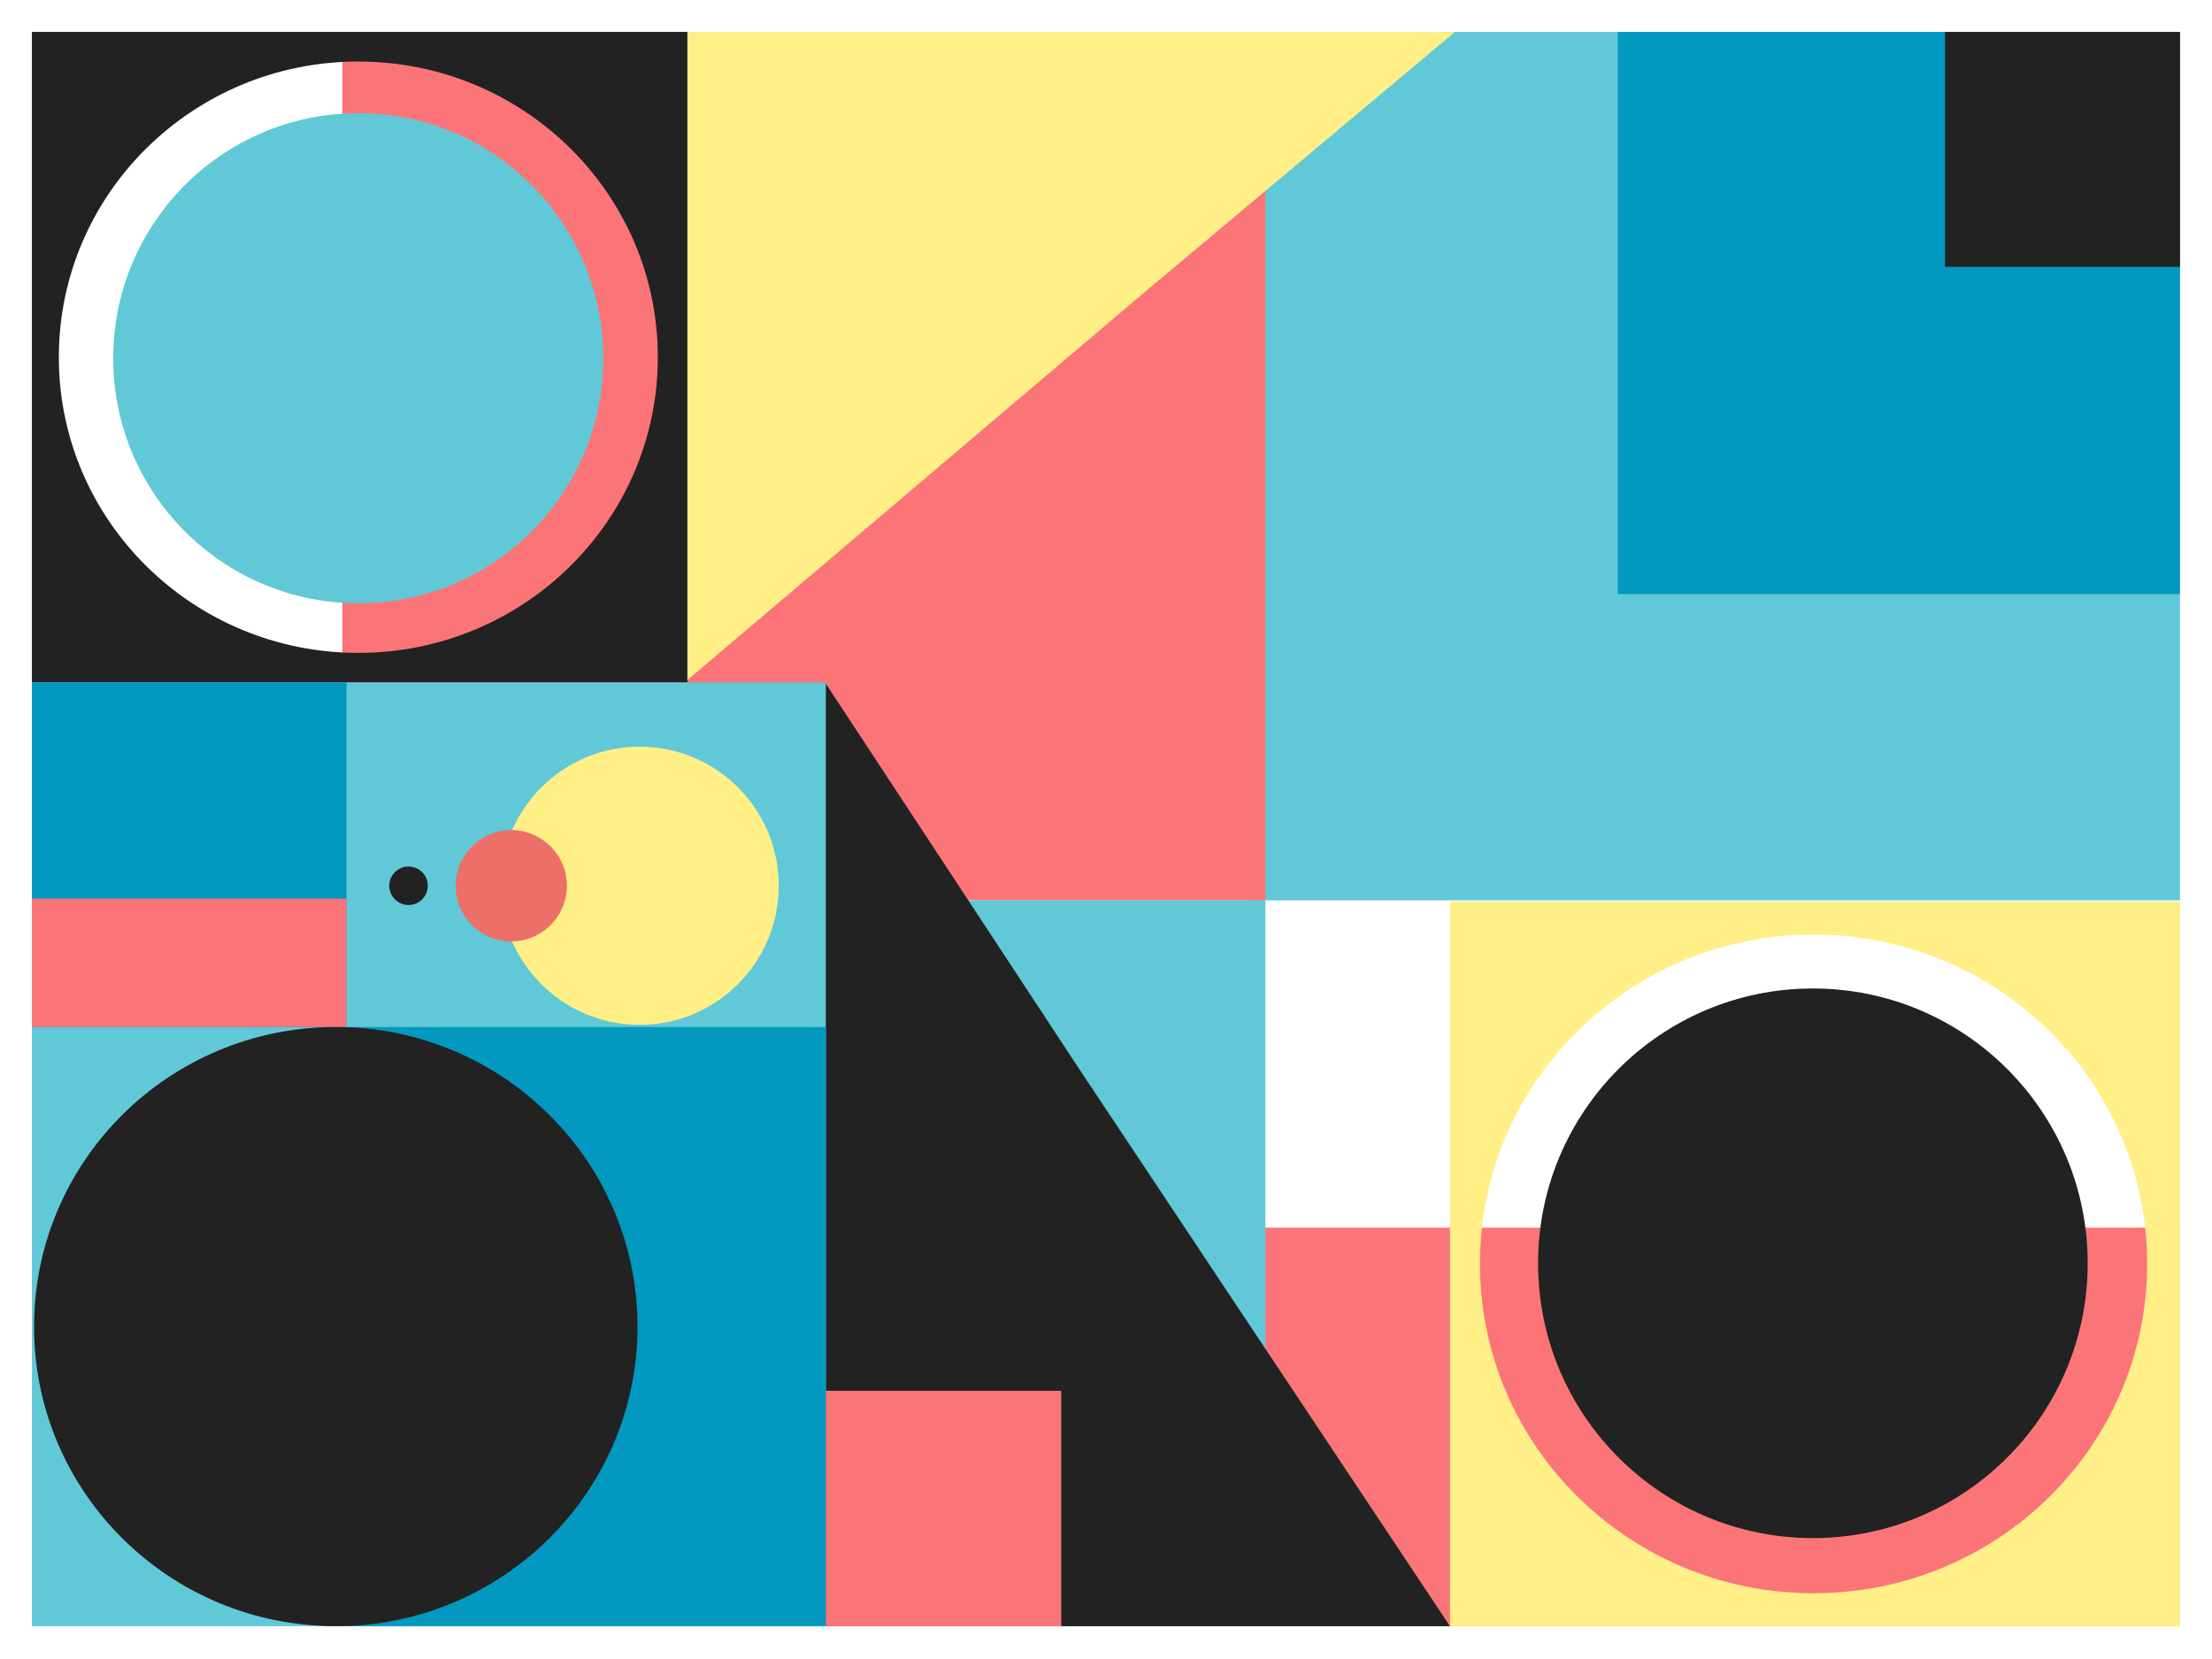
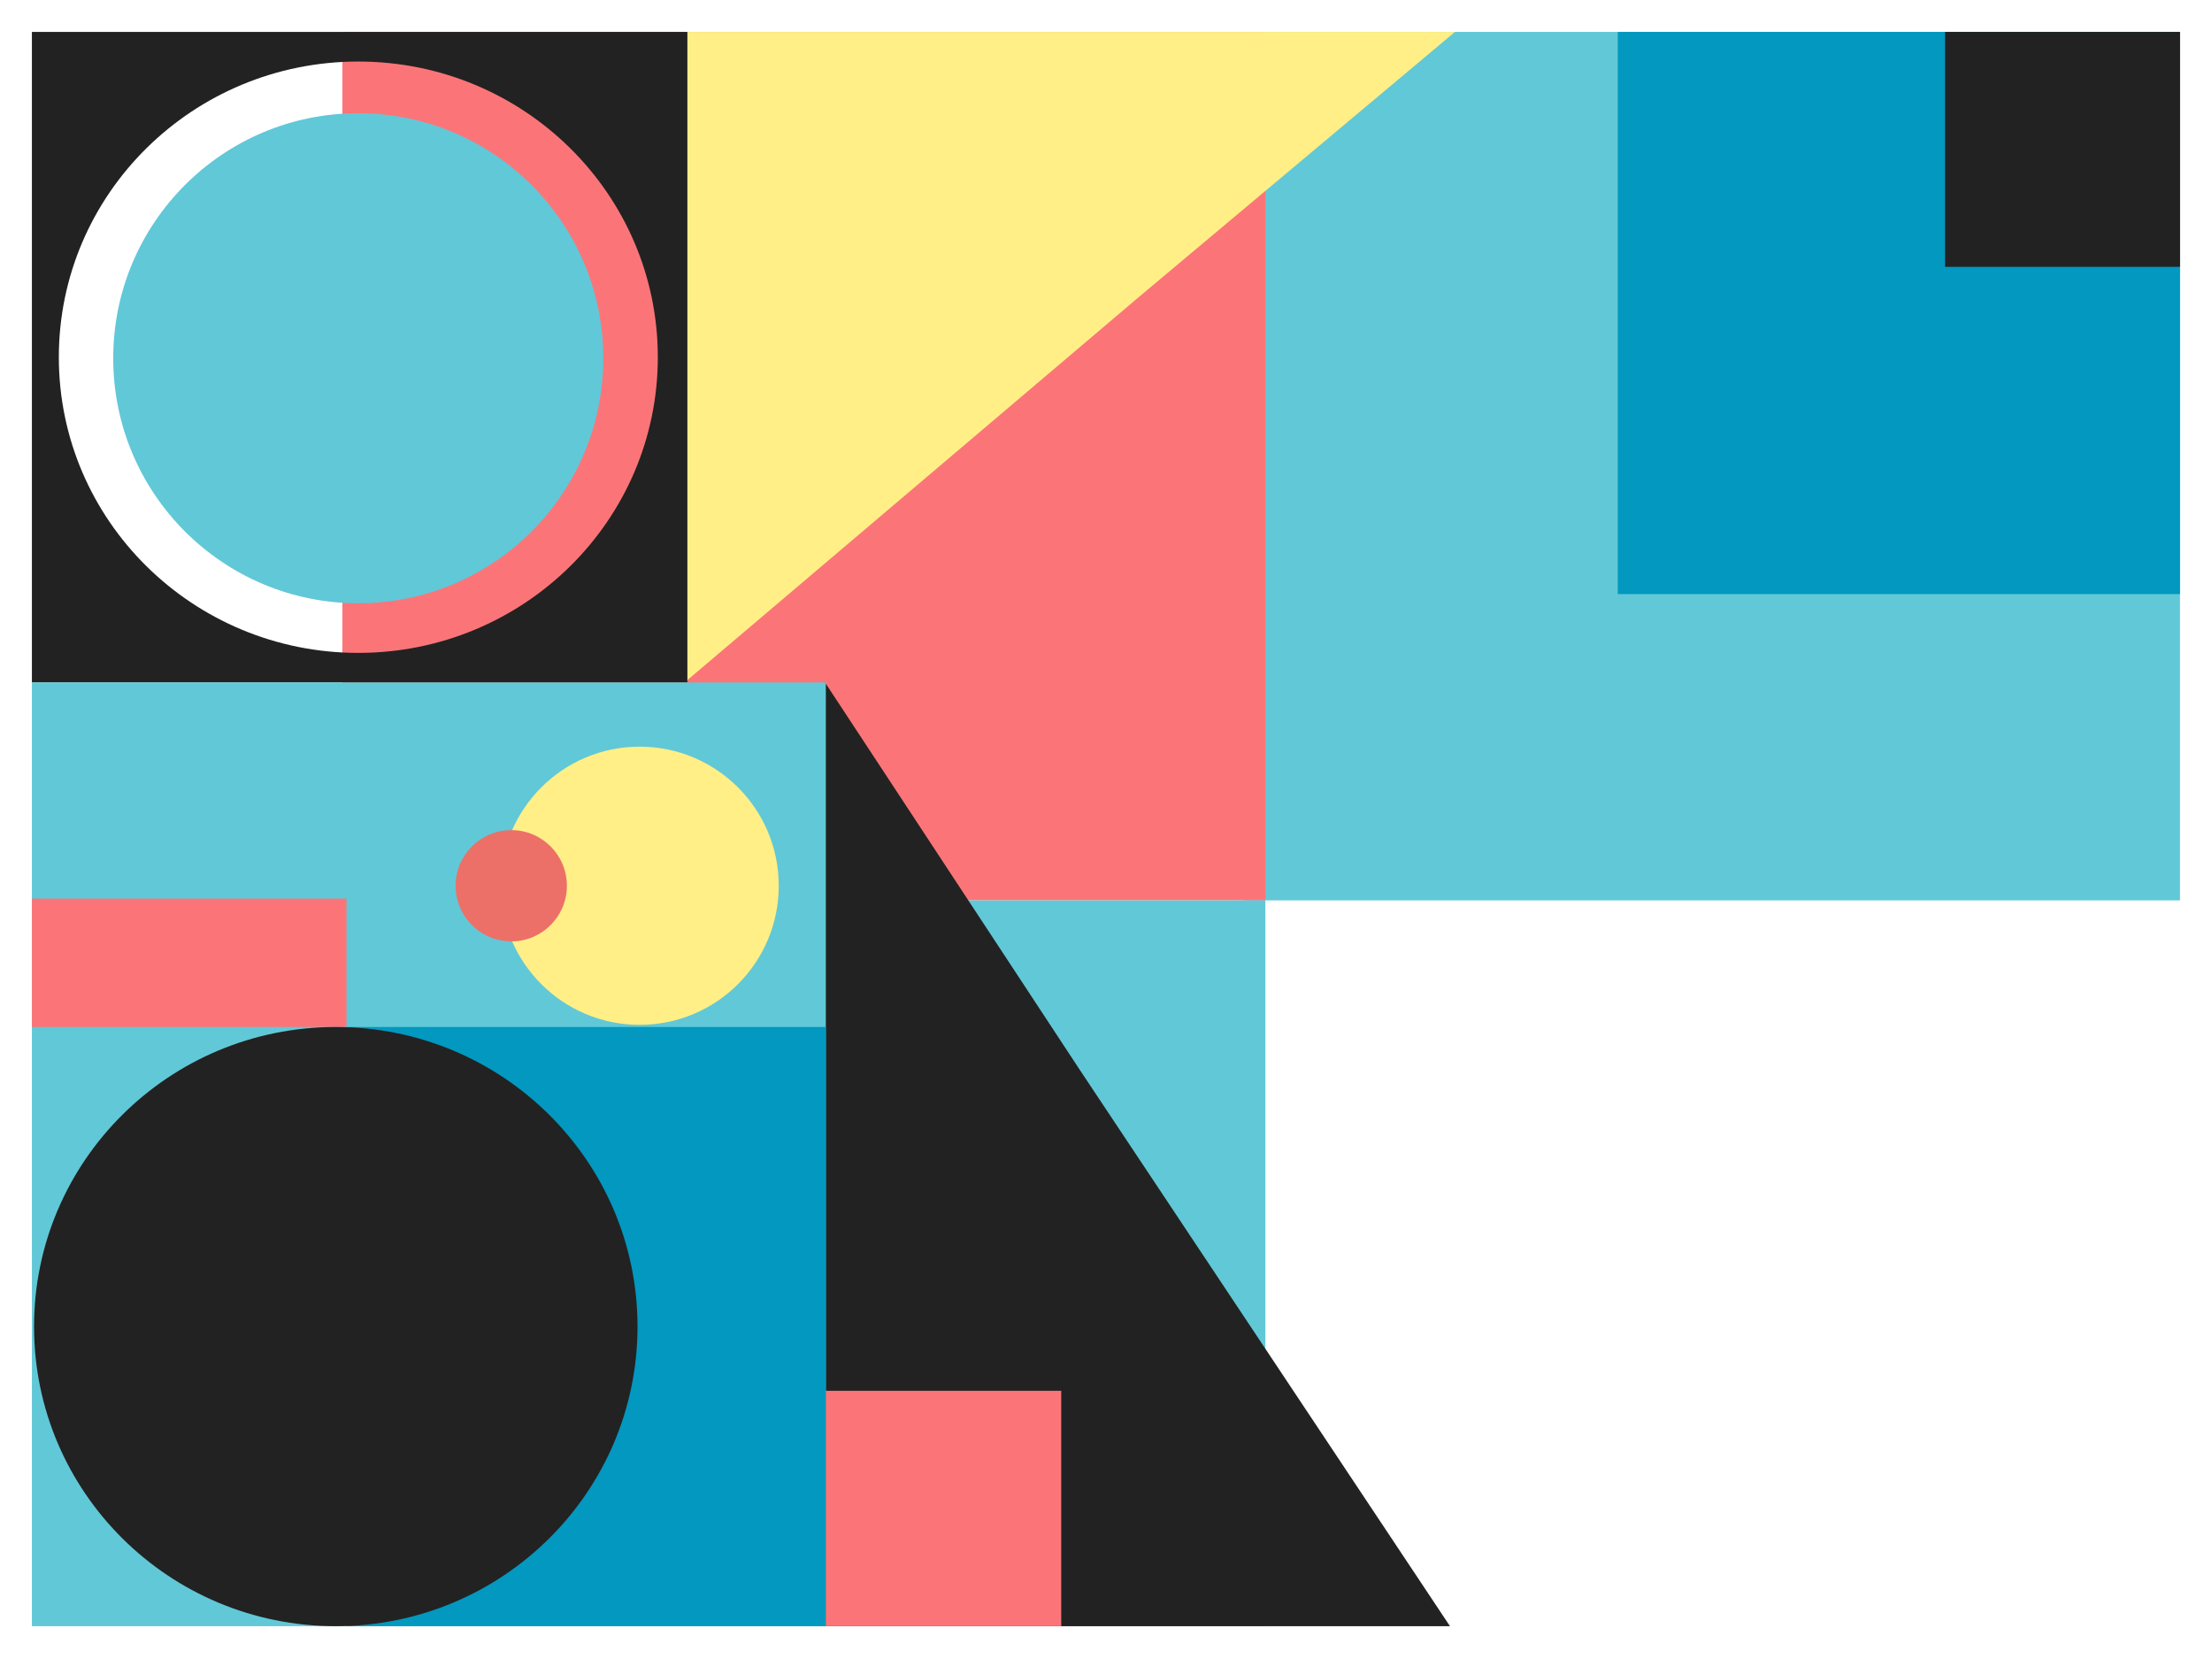
<svg xmlns="http://www.w3.org/2000/svg" width="1040" height="780" viewBox="0 0 1040 780" fill="none">
  <g filter="url(#filter0_d_217_100786)">
    <rect width="439.88" height="408.32" transform="matrix(-1 0 0 1 1024.95 11)" fill="#61C8D7" />
  </g>
  <g filter="url(#filter1_d_217_100786)">
    <rect width="264.323" height="264.323" transform="matrix(-1 0 0 1 1024.95 11)" fill="#0298BF" />
  </g>
  <g filter="url(#filter2_d_217_100786)">
-     <rect width="431.99" height="187.393" transform="matrix(-1 0 0 1 1024.95 573.179)" fill="#FB7578" />
-   </g>
+     </g>
  <g filter="url(#filter3_d_217_100786)">
    <rect width="110.463" height="110.463" transform="matrix(-1 0 0 1 1024.95 11)" fill="#222222" />
  </g>
  <g filter="url(#filter4_d_217_100786)">
-     <ellipse cx="852.351" cy="589.946" rx="129.203" ry="129.203" transform="rotate(-180 852.351 589.946)" fill="#222222" />
-   </g>
+     </g>
  <g filter="url(#filter5_d_217_100786)">
-     <path fill-rule="evenodd" clip-rule="evenodd" d="M681.726 760.572L1025 760.572L1025 419.879L681.726 419.879L681.726 760.572ZM852.672 435.396C766.05 435.396 695.829 504.723 695.829 590.241C695.829 675.76 766.05 745.086 852.672 745.086C939.293 745.086 1009.51 675.76 1009.51 590.241C1009.51 504.723 939.294 435.396 852.672 435.396Z" fill="#FFEF86" />
-   </g>
+     </g>
  <g filter="url(#filter6_d_217_100786)">
    <rect width="433.963" height="408.32" transform="matrix(-1 0 0 1 594.932 11)" fill="#FB7578" />
  </g>
  <g filter="url(#filter7_d_217_100786)">
    <path d="M535.77 135.371L684.082 11.001L321.872 11.001L321.872 316.866L535.77 135.371Z" fill="#FFEF86" />
  </g>
  <g filter="url(#filter8_d_217_100786)">
    <ellipse cx="168.437" cy="164.436" rx="115.203" ry="115.203" transform="rotate(-180 168.437 164.436)" fill="#61C8D7" />
  </g>
  <g filter="url(#filter9_d_217_100786)">
    <path fill-rule="evenodd" clip-rule="evenodd" d="M15.001 316.866L323.183 316.866L323.183 11.001L15.001 11.001L15.001 316.866ZM168.471 24.933C90.704 24.933 27.662 87.172 27.662 163.948C27.662 240.724 90.704 302.964 168.471 302.964C246.238 302.964 309.28 240.725 309.28 163.948C309.28 87.172 246.238 24.933 168.471 24.933Z" fill="#222222" />
  </g>
  <g filter="url(#filter10_d_217_100786)">
    <rect width="228.817" height="341.253" transform="matrix(-1 0 0 1 594.932 419.319)" fill="#61C8D7" />
  </g>
  <g filter="url(#filter11_d_217_100786)">
    <path d="M507.324 498.478L387.814 316.747V760.573H681.725L507.324 498.478Z" fill="#222222" />
  </g>
  <g filter="url(#filter12_d_217_100786)">
    <rect width="373.277" height="443.706" transform="matrix(-1 0 0 1 388.277 316.866)" fill="#61C8D7" />
  </g>
  <g filter="url(#filter13_d_217_100786)">
    <rect width="225.375" height="281.718" transform="matrix(-1 0 0 1 388.277 478.854)" fill="#0298BF" />
  </g>
  <g filter="url(#filter14_d_217_100786)">
    <circle r="65.399" transform="matrix(-1 0 0 1 300.743 412.449)" fill="#FFEF86" />
  </g>
  <g filter="url(#filter15_d_217_100786)">
-     <circle r="9.055" transform="matrix(-1 0 0 1 192.081 412.45)" fill="#222222" />
-   </g>
+     </g>
  <g filter="url(#filter16_d_217_100786)">
    <circle r="26.16" transform="matrix(-1 0 0 1 240.375 412.45)" fill="#EC7068" />
  </g>
  <g filter="url(#filter17_d_217_100786)">
-     <rect width="147.902" height="161.988" transform="matrix(-1 0 0 1 162.903 316.866)" fill="#0298BF" />
-   </g>
+     </g>
  <g filter="url(#filter18_d_217_100786)">
    <rect width="147.902" height="60.368" transform="matrix(-1 0 0 1 162.903 418.485)" fill="#FB7578" />
  </g>
  <g filter="url(#filter19_d_217_100786)">
    <rect width="110.675" height="110.675" transform="matrix(-1 0 0 1 498.952 649.897)" fill="#FB7578" />
  </g>
  <g filter="url(#filter20_d_217_100786)">
    <ellipse rx="141.865" ry="140.859" transform="matrix(-1 0 0 1 157.872 619.714)" fill="#222222" />
  </g>
  <defs>
    <filter id="filter0_d_217_100786" x="570.069" y="0" width="469.88" height="438.319" filterUnits="userSpaceOnUse" color-interpolation-filters="sRGB">
      <feFlood flood-opacity="0" result="BackgroundImageFix" />
      <feColorMatrix in="SourceAlpha" type="matrix" values="0 0 0 0 0 0 0 0 0 0 0 0 0 0 0 0 0 0 127 0" result="hardAlpha" />
      <feOffset dy="4" />
      <feGaussianBlur stdDeviation="7.5" />
      <feColorMatrix type="matrix" values="0 0 0 0 0.133 0 0 0 0 0.133 0 0 0 0 0.133 0 0 0 0.15 0" />
      <feBlend mode="normal" in2="BackgroundImageFix" result="effect1_dropShadow_217_100786" />
      <feBlend mode="normal" in="SourceGraphic" in2="effect1_dropShadow_217_100786" result="shape" />
    </filter>
    <filter id="filter1_d_217_100786" x="745.627" y="0" width="294.323" height="294.323" filterUnits="userSpaceOnUse" color-interpolation-filters="sRGB">
      <feFlood flood-opacity="0" result="BackgroundImageFix" />
      <feColorMatrix in="SourceAlpha" type="matrix" values="0 0 0 0 0 0 0 0 0 0 0 0 0 0 0 0 0 0 127 0" result="hardAlpha" />
      <feOffset dy="4" />
      <feGaussianBlur stdDeviation="7.5" />
      <feColorMatrix type="matrix" values="0 0 0 0 0.133 0 0 0 0 0.133 0 0 0 0 0.133 0 0 0 0.15 0" />
      <feBlend mode="normal" in2="BackgroundImageFix" result="effect1_dropShadow_217_100786" />
      <feBlend mode="normal" in="SourceGraphic" in2="effect1_dropShadow_217_100786" result="shape" />
    </filter>
    <filter id="filter2_d_217_100786" x="577.959" y="562.179" width="461.99" height="217.393" filterUnits="userSpaceOnUse" color-interpolation-filters="sRGB">
      <feFlood flood-opacity="0" result="BackgroundImageFix" />
      <feColorMatrix in="SourceAlpha" type="matrix" values="0 0 0 0 0 0 0 0 0 0 0 0 0 0 0 0 0 0 127 0" result="hardAlpha" />
      <feOffset dy="4" />
      <feGaussianBlur stdDeviation="7.5" />
      <feColorMatrix type="matrix" values="0 0 0 0 0.133 0 0 0 0 0.133 0 0 0 0 0.133 0 0 0 0.15 0" />
      <feBlend mode="normal" in2="BackgroundImageFix" result="effect1_dropShadow_217_100786" />
      <feBlend mode="normal" in="SourceGraphic" in2="effect1_dropShadow_217_100786" result="shape" />
    </filter>
    <filter id="filter3_d_217_100786" x="899.486" y="0" width="140.463" height="140.463" filterUnits="userSpaceOnUse" color-interpolation-filters="sRGB">
      <feFlood flood-opacity="0" result="BackgroundImageFix" />
      <feColorMatrix in="SourceAlpha" type="matrix" values="0 0 0 0 0 0 0 0 0 0 0 0 0 0 0 0 0 0 127 0" result="hardAlpha" />
      <feOffset dy="4" />
      <feGaussianBlur stdDeviation="7.5" />
      <feColorMatrix type="matrix" values="0 0 0 0 0.133 0 0 0 0 0.133 0 0 0 0 0.133 0 0 0 0.15 0" />
      <feBlend mode="normal" in2="BackgroundImageFix" result="effect1_dropShadow_217_100786" />
      <feBlend mode="normal" in="SourceGraphic" in2="effect1_dropShadow_217_100786" result="shape" />
    </filter>
    <filter id="filter4_d_217_100786" x="708.148" y="449.743" width="288.405" height="288.405" filterUnits="userSpaceOnUse" color-interpolation-filters="sRGB">
      <feFlood flood-opacity="0" result="BackgroundImageFix" />
      <feColorMatrix in="SourceAlpha" type="matrix" values="0 0 0 0 0 0 0 0 0 0 0 0 0 0 0 0 0 0 127 0" result="hardAlpha" />
      <feOffset dy="4" />
      <feGaussianBlur stdDeviation="7.5" />
      <feColorMatrix type="matrix" values="0 0 0 0 0 0 0 0 0 0 0 0 0 0 0 0 0 0 0.15 0" />
      <feBlend mode="normal" in2="BackgroundImageFix" result="effect1_dropShadow_217_100786" />
      <feBlend mode="normal" in="SourceGraphic" in2="effect1_dropShadow_217_100786" result="shape" />
    </filter>
    <filter id="filter5_d_217_100786" x="666.726" y="408.879" width="373.274" height="370.693" filterUnits="userSpaceOnUse" color-interpolation-filters="sRGB">
      <feFlood flood-opacity="0" result="BackgroundImageFix" />
      <feColorMatrix in="SourceAlpha" type="matrix" values="0 0 0 0 0 0 0 0 0 0 0 0 0 0 0 0 0 0 127 0" result="hardAlpha" />
      <feOffset dy="4" />
      <feGaussianBlur stdDeviation="7.5" />
      <feColorMatrix type="matrix" values="0 0 0 0 0 0 0 0 0 0 0 0 0 0 0 0 0 0 0.15 0" />
      <feBlend mode="normal" in2="BackgroundImageFix" result="effect1_dropShadow_217_100786" />
      <feBlend mode="normal" in="SourceGraphic" in2="effect1_dropShadow_217_100786" result="shape" />
    </filter>
    <filter id="filter6_d_217_100786" x="145.97" y="0" width="463.963" height="438.319" filterUnits="userSpaceOnUse" color-interpolation-filters="sRGB">
      <feFlood flood-opacity="0" result="BackgroundImageFix" />
      <feColorMatrix in="SourceAlpha" type="matrix" values="0 0 0 0 0 0 0 0 0 0 0 0 0 0 0 0 0 0 127 0" result="hardAlpha" />
      <feOffset dy="4" />
      <feGaussianBlur stdDeviation="7.5" />
      <feColorMatrix type="matrix" values="0 0 0 0 0.133 0 0 0 0 0.133 0 0 0 0 0.133 0 0 0 0.15 0" />
      <feBlend mode="normal" in2="BackgroundImageFix" result="effect1_dropShadow_217_100786" />
      <feBlend mode="normal" in="SourceGraphic" in2="effect1_dropShadow_217_100786" result="shape" />
    </filter>
    <filter id="filter7_d_217_100786" x="306.872" y="0" width="392.209" height="335.866" filterUnits="userSpaceOnUse" color-interpolation-filters="sRGB">
      <feFlood flood-opacity="0" result="BackgroundImageFix" />
      <feColorMatrix in="SourceAlpha" type="matrix" values="0 0 0 0 0 0 0 0 0 0 0 0 0 0 0 0 0 0 127 0" result="hardAlpha" />
      <feOffset dy="4" />
      <feGaussianBlur stdDeviation="7.5" />
      <feColorMatrix type="matrix" values="0 0 0 0 0.133 0 0 0 0 0.133 0 0 0 0 0.133 0 0 0 0.15 0" />
      <feBlend mode="normal" in2="BackgroundImageFix" result="effect1_dropShadow_217_100786" />
      <feBlend mode="normal" in="SourceGraphic" in2="effect1_dropShadow_217_100786" result="shape" />
    </filter>
    <filter id="filter8_d_217_100786" x="38.234" y="38.233" width="260.405" height="260.405" filterUnits="userSpaceOnUse" color-interpolation-filters="sRGB">
      <feFlood flood-opacity="0" result="BackgroundImageFix" />
      <feColorMatrix in="SourceAlpha" type="matrix" values="0 0 0 0 0 0 0 0 0 0 0 0 0 0 0 0 0 0 127 0" result="hardAlpha" />
      <feOffset dy="4" />
      <feGaussianBlur stdDeviation="7.5" />
      <feColorMatrix type="matrix" values="0 0 0 0 0 0 0 0 0 0 0 0 0 0 0 0 0 0 0.15 0" />
      <feBlend mode="normal" in2="BackgroundImageFix" result="effect1_dropShadow_217_100786" />
      <feBlend mode="normal" in="SourceGraphic" in2="effect1_dropShadow_217_100786" result="shape" />
    </filter>
    <filter id="filter9_d_217_100786" x="0.001" y="0.001" width="338.183" height="335.865" filterUnits="userSpaceOnUse" color-interpolation-filters="sRGB">
      <feFlood flood-opacity="0" result="BackgroundImageFix" />
      <feColorMatrix in="SourceAlpha" type="matrix" values="0 0 0 0 0 0 0 0 0 0 0 0 0 0 0 0 0 0 127 0" result="hardAlpha" />
      <feOffset dy="4" />
      <feGaussianBlur stdDeviation="7.5" />
      <feColorMatrix type="matrix" values="0 0 0 0 0 0 0 0 0 0 0 0 0 0 0 0 0 0 0.15 0" />
      <feBlend mode="normal" in2="BackgroundImageFix" result="effect1_dropShadow_217_100786" />
      <feBlend mode="normal" in="SourceGraphic" in2="effect1_dropShadow_217_100786" result="shape" />
    </filter>
    <filter id="filter10_d_217_100786" x="351.116" y="408.319" width="258.817" height="371.252" filterUnits="userSpaceOnUse" color-interpolation-filters="sRGB">
      <feFlood flood-opacity="0" result="BackgroundImageFix" />
      <feColorMatrix in="SourceAlpha" type="matrix" values="0 0 0 0 0 0 0 0 0 0 0 0 0 0 0 0 0 0 127 0" result="hardAlpha" />
      <feOffset dy="4" />
      <feGaussianBlur stdDeviation="7.5" />
      <feColorMatrix type="matrix" values="0 0 0 0 0.133 0 0 0 0 0.133 0 0 0 0 0.133 0 0 0 0.15 0" />
      <feBlend mode="normal" in2="BackgroundImageFix" result="effect1_dropShadow_217_100786" />
      <feBlend mode="normal" in="SourceGraphic" in2="effect1_dropShadow_217_100786" result="shape" />
    </filter>
    <filter id="filter11_d_217_100786" x="372.814" y="305.747" width="323.911" height="473.826" filterUnits="userSpaceOnUse" color-interpolation-filters="sRGB">
      <feFlood flood-opacity="0" result="BackgroundImageFix" />
      <feColorMatrix in="SourceAlpha" type="matrix" values="0 0 0 0 0 0 0 0 0 0 0 0 0 0 0 0 0 0 127 0" result="hardAlpha" />
      <feOffset dy="4" />
      <feGaussianBlur stdDeviation="7.5" />
      <feColorMatrix type="matrix" values="0 0 0 0 0.133 0 0 0 0 0.133 0 0 0 0 0.133 0 0 0 0.15 0" />
      <feBlend mode="normal" in2="BackgroundImageFix" result="effect1_dropShadow_217_100786" />
      <feBlend mode="normal" in="SourceGraphic" in2="effect1_dropShadow_217_100786" result="shape" />
    </filter>
    <filter id="filter12_d_217_100786" x="-0" y="305.866" width="403.277" height="473.707" filterUnits="userSpaceOnUse" color-interpolation-filters="sRGB">
      <feFlood flood-opacity="0" result="BackgroundImageFix" />
      <feColorMatrix in="SourceAlpha" type="matrix" values="0 0 0 0 0 0 0 0 0 0 0 0 0 0 0 0 0 0 127 0" result="hardAlpha" />
      <feOffset dy="4" />
      <feGaussianBlur stdDeviation="7.5" />
      <feColorMatrix type="matrix" values="0 0 0 0 0.133 0 0 0 0 0.133 0 0 0 0 0.133 0 0 0 0.15 0" />
      <feBlend mode="normal" in2="BackgroundImageFix" result="effect1_dropShadow_217_100786" />
      <feBlend mode="normal" in="SourceGraphic" in2="effect1_dropShadow_217_100786" result="shape" />
    </filter>
    <filter id="filter13_d_217_100786" x="147.902" y="467.854" width="255.375" height="311.718" filterUnits="userSpaceOnUse" color-interpolation-filters="sRGB">
      <feFlood flood-opacity="0" result="BackgroundImageFix" />
      <feColorMatrix in="SourceAlpha" type="matrix" values="0 0 0 0 0 0 0 0 0 0 0 0 0 0 0 0 0 0 127 0" result="hardAlpha" />
      <feOffset dy="4" />
      <feGaussianBlur stdDeviation="7.5" />
      <feColorMatrix type="matrix" values="0 0 0 0 0.133 0 0 0 0 0.133 0 0 0 0 0.133 0 0 0 0.15 0" />
      <feBlend mode="normal" in2="BackgroundImageFix" result="effect1_dropShadow_217_100786" />
      <feBlend mode="normal" in="SourceGraphic" in2="effect1_dropShadow_217_100786" result="shape" />
    </filter>
    <filter id="filter14_d_217_100786" x="220.344" y="336.05" width="160.798" height="160.798" filterUnits="userSpaceOnUse" color-interpolation-filters="sRGB">
      <feFlood flood-opacity="0" result="BackgroundImageFix" />
      <feColorMatrix in="SourceAlpha" type="matrix" values="0 0 0 0 0 0 0 0 0 0 0 0 0 0 0 0 0 0 127 0" result="hardAlpha" />
      <feOffset dy="4" />
      <feGaussianBlur stdDeviation="7.5" />
      <feColorMatrix type="matrix" values="0 0 0 0 0.133 0 0 0 0 0.133 0 0 0 0 0.133 0 0 0 0.15 0" />
      <feBlend mode="normal" in2="BackgroundImageFix" result="effect1_dropShadow_217_100786" />
      <feBlend mode="normal" in="SourceGraphic" in2="effect1_dropShadow_217_100786" result="shape" />
    </filter>
    <filter id="filter15_d_217_100786" x="168.026" y="392.395" width="48.111" height="48.11" filterUnits="userSpaceOnUse" color-interpolation-filters="sRGB">
      <feFlood flood-opacity="0" result="BackgroundImageFix" />
      <feColorMatrix in="SourceAlpha" type="matrix" values="0 0 0 0 0 0 0 0 0 0 0 0 0 0 0 0 0 0 127 0" result="hardAlpha" />
      <feOffset dy="4" />
      <feGaussianBlur stdDeviation="7.5" />
      <feColorMatrix type="matrix" values="0 0 0 0 0.133 0 0 0 0 0.133 0 0 0 0 0.133 0 0 0 0.15 0" />
      <feBlend mode="normal" in2="BackgroundImageFix" result="effect1_dropShadow_217_100786" />
      <feBlend mode="normal" in="SourceGraphic" in2="effect1_dropShadow_217_100786" result="shape" />
    </filter>
    <filter id="filter16_d_217_100786" x="199.216" y="375.29" width="82.319" height="82.319" filterUnits="userSpaceOnUse" color-interpolation-filters="sRGB">
      <feFlood flood-opacity="0" result="BackgroundImageFix" />
      <feColorMatrix in="SourceAlpha" type="matrix" values="0 0 0 0 0 0 0 0 0 0 0 0 0 0 0 0 0 0 127 0" result="hardAlpha" />
      <feOffset dy="4" />
      <feGaussianBlur stdDeviation="7.5" />
      <feColorMatrix type="matrix" values="0 0 0 0 0.133 0 0 0 0 0.133 0 0 0 0 0.133 0 0 0 0.15 0" />
      <feBlend mode="normal" in2="BackgroundImageFix" result="effect1_dropShadow_217_100786" />
      <feBlend mode="normal" in="SourceGraphic" in2="effect1_dropShadow_217_100786" result="shape" />
    </filter>
    <filter id="filter17_d_217_100786" x="0" y="305.866" width="177.902" height="191.988" filterUnits="userSpaceOnUse" color-interpolation-filters="sRGB">
      <feFlood flood-opacity="0" result="BackgroundImageFix" />
      <feColorMatrix in="SourceAlpha" type="matrix" values="0 0 0 0 0 0 0 0 0 0 0 0 0 0 0 0 0 0 127 0" result="hardAlpha" />
      <feOffset dy="4" />
      <feGaussianBlur stdDeviation="7.5" />
      <feColorMatrix type="matrix" values="0 0 0 0 0.133 0 0 0 0 0.133 0 0 0 0 0.133 0 0 0 0.15 0" />
      <feBlend mode="normal" in2="BackgroundImageFix" result="effect1_dropShadow_217_100786" />
      <feBlend mode="normal" in="SourceGraphic" in2="effect1_dropShadow_217_100786" result="shape" />
    </filter>
    <filter id="filter18_d_217_100786" x="0" y="407.485" width="177.902" height="90.368" filterUnits="userSpaceOnUse" color-interpolation-filters="sRGB">
      <feFlood flood-opacity="0" result="BackgroundImageFix" />
      <feColorMatrix in="SourceAlpha" type="matrix" values="0 0 0 0 0 0 0 0 0 0 0 0 0 0 0 0 0 0 127 0" result="hardAlpha" />
      <feOffset dy="4" />
      <feGaussianBlur stdDeviation="7.5" />
      <feColorMatrix type="matrix" values="0 0 0 0 0.133 0 0 0 0 0.133 0 0 0 0 0.133 0 0 0 0.15 0" />
      <feBlend mode="normal" in2="BackgroundImageFix" result="effect1_dropShadow_217_100786" />
      <feBlend mode="normal" in="SourceGraphic" in2="effect1_dropShadow_217_100786" result="shape" />
    </filter>
    <filter id="filter19_d_217_100786" x="373.277" y="638.897" width="140.675" height="140.675" filterUnits="userSpaceOnUse" color-interpolation-filters="sRGB">
      <feFlood flood-opacity="0" result="BackgroundImageFix" />
      <feColorMatrix in="SourceAlpha" type="matrix" values="0 0 0 0 0 0 0 0 0 0 0 0 0 0 0 0 0 0 127 0" result="hardAlpha" />
      <feOffset dy="4" />
      <feGaussianBlur stdDeviation="7.5" />
      <feColorMatrix type="matrix" values="0 0 0 0 0.133 0 0 0 0 0.133 0 0 0 0 0.133 0 0 0 0.15 0" />
      <feBlend mode="normal" in2="BackgroundImageFix" result="effect1_dropShadow_217_100786" />
      <feBlend mode="normal" in="SourceGraphic" in2="effect1_dropShadow_217_100786" result="shape" />
    </filter>
    <filter id="filter20_d_217_100786" x="1.007" y="467.854" width="313.731" height="311.718" filterUnits="userSpaceOnUse" color-interpolation-filters="sRGB">
      <feFlood flood-opacity="0" result="BackgroundImageFix" />
      <feColorMatrix in="SourceAlpha" type="matrix" values="0 0 0 0 0 0 0 0 0 0 0 0 0 0 0 0 0 0 127 0" result="hardAlpha" />
      <feOffset dy="4" />
      <feGaussianBlur stdDeviation="7.5" />
      <feColorMatrix type="matrix" values="0 0 0 0 0.133 0 0 0 0 0.133 0 0 0 0 0.133 0 0 0 0.15 0" />
      <feBlend mode="normal" in2="BackgroundImageFix" result="effect1_dropShadow_217_100786" />
      <feBlend mode="normal" in="SourceGraphic" in2="effect1_dropShadow_217_100786" result="shape" />
    </filter>
  </defs>
</svg>